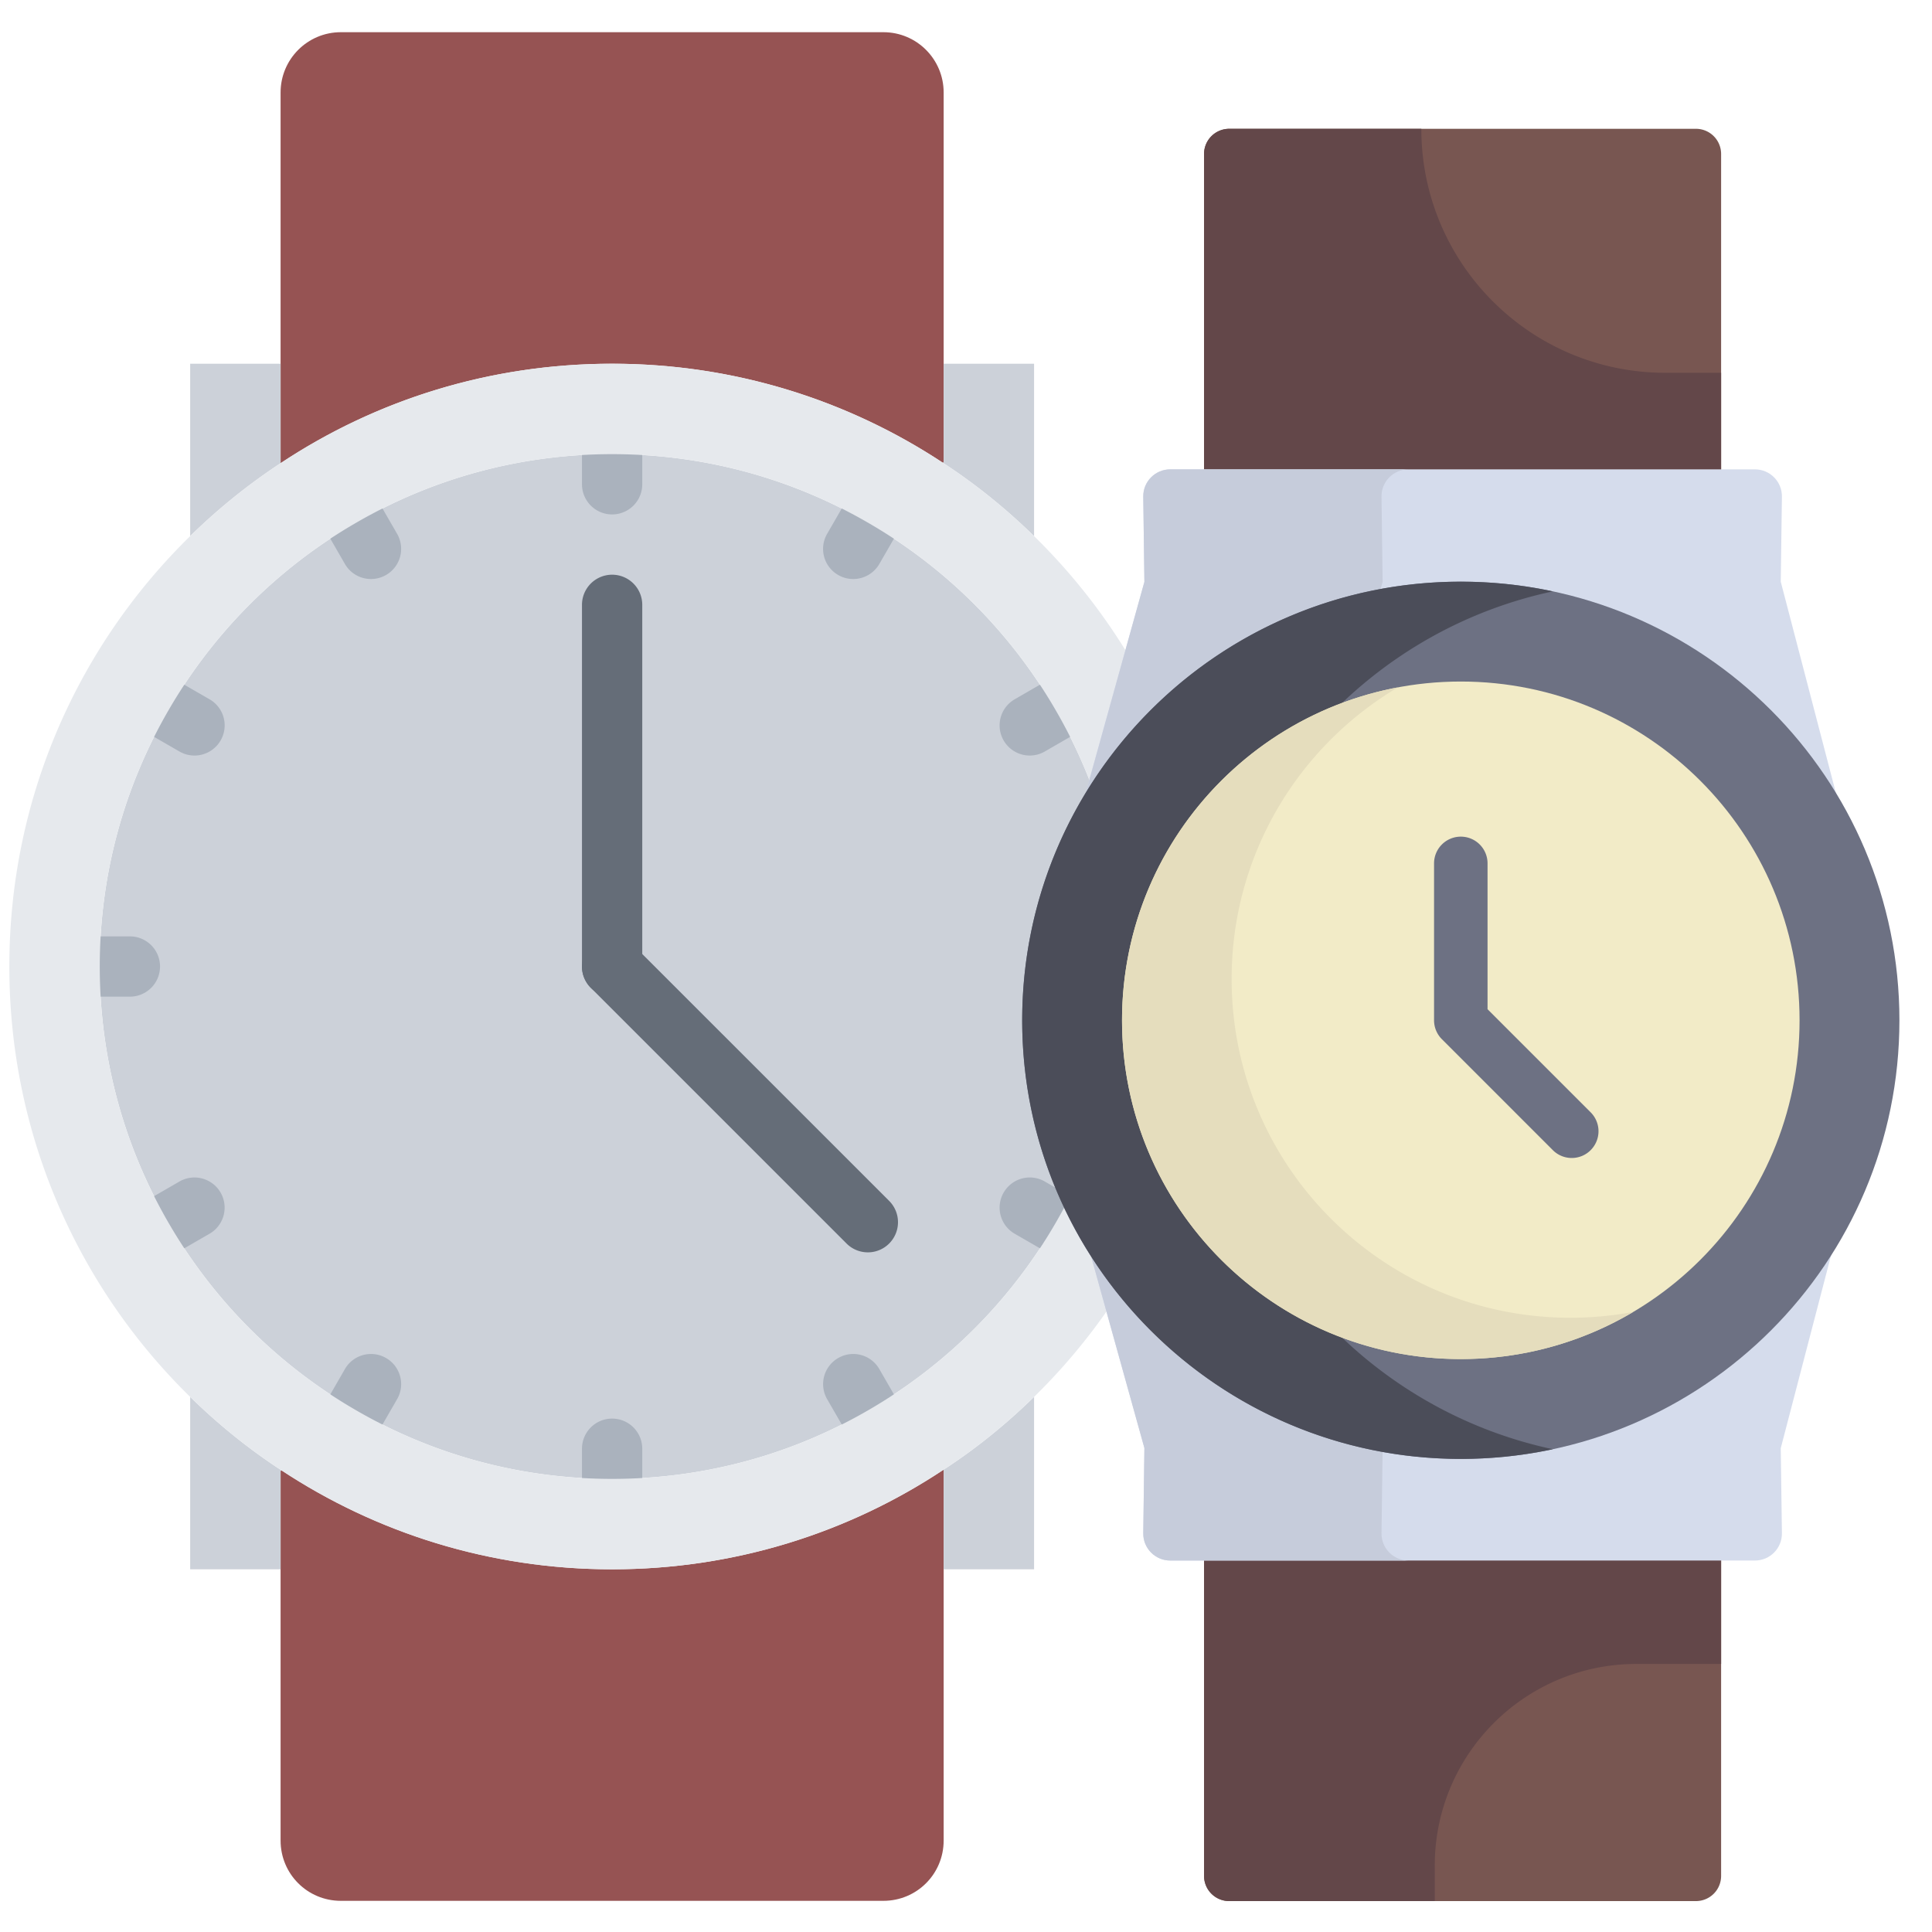
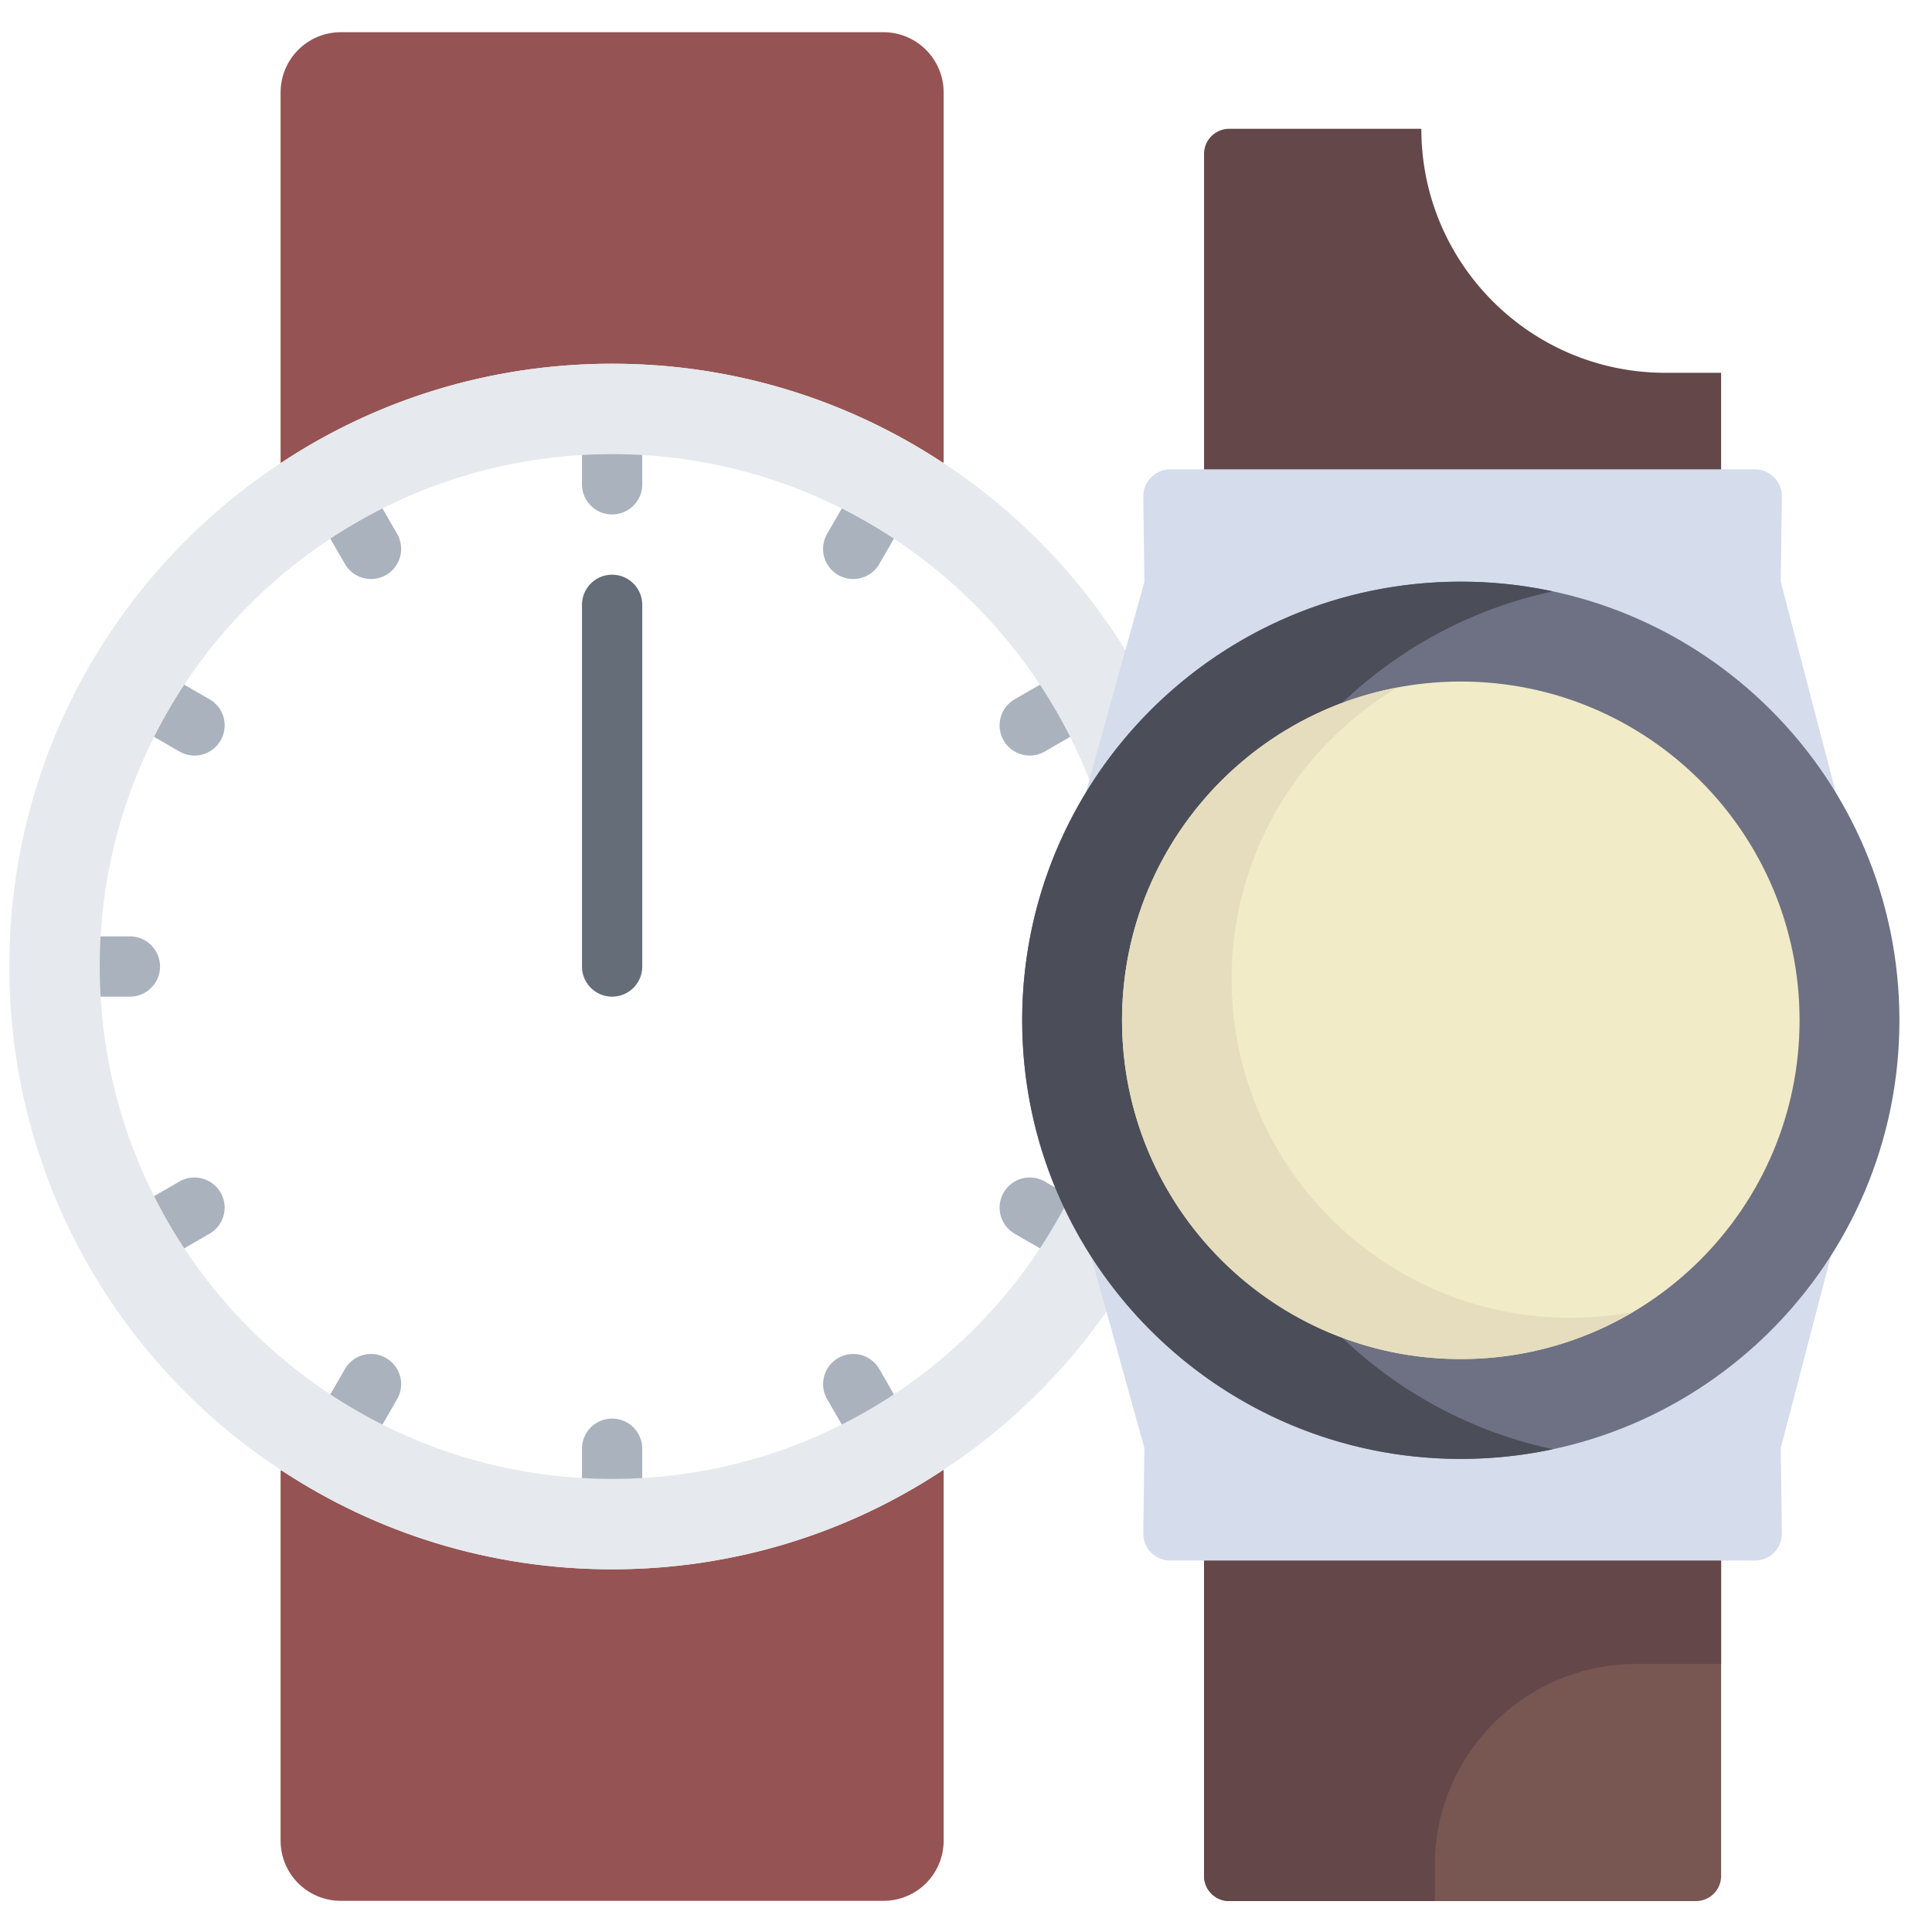
<svg xmlns="http://www.w3.org/2000/svg" xml:space="preserve" style="fill-rule:evenodd;clip-rule:evenodd;stroke-linejoin:round;stroke-miterlimit:2" viewBox="0 0 120 120">
  <g>
    <g>
      <g>
        <path d="M54 360v-73.559l.121-.179C73.02 298.738 95.641 306 120 306s47.039-7.262 65.941-19.801l.059.063V360c0 6.652-5.34 12-12 12H66c-6.66 0-12-5.348-12-12ZM54 85.801V12c0-6.602 5.34-12 12-12h108c6.66 0 12 5.398 12 12v73.559l-.121.179C166.98 73.262 144.359 66 120 66c-24.422 0-47.102 7.262-66 19.801Z" style="fill:#965353;fill-rule:nonzero" transform="matrix(.312 0 0 .312 .58 2)" />
-         <path d="M54 286.441V306H36v-34.324c5.52 5.398 11.578 10.324 18.121 14.586l-.121.179ZM54 85.801a119.919 119.919 0 0 0-18 14.519V66h18v19.801ZM204 66v34.32c-5.52-5.398-11.578-10.32-18.121-14.582l.121-.179V66h18ZM204 271.676V306h-18v-19.738l-.059-.063c6.481-4.199 12.539-9.121 18.059-14.523ZM120 288c-18.602 0-36-4.98-51-13.676A102.114 102.114 0 0 1 31.68 237C22.98 222 18 204.602 18 186c0-18.602 4.98-36 13.68-51A102.081 102.081 0 0 1 69 97.68C84 88.98 101.398 84 120 84c18.602 0 36 4.98 51 13.68A102.141 102.141 0 0 1 208.32 135c8.7 15 13.68 32.398 13.68 51 0 18.602-4.98 36-13.68 51A102.114 102.114 0 0 1 171 274.324C156 283.02 138.602 288 120 288Z" style="fill:#ccd1d9;fill-rule:nonzero" transform="matrix(.312 0 0 .312 .58 2)" />
        <path d="M120 96a6 6 0 0 1-6-6v-6a6 6 0 1 1 12 0v6a6 6 0 0 1-6 6ZM120 294c-3.316 0-6-2.684-6-6v-6c0-3.316 2.684-6 6-6s6 2.684 6 6v6c0 3.316-2.684 6-6 6ZM72.008 108.859a5.988 5.988 0 0 1-5.203-3l-3-5.199A6 6 0 0 1 66 92.465c2.863-1.656 6.535-.672 8.195 2.195l3 5.199a6.001 6.001 0 0 1-5.187 9ZM171.008 280.34a5.987 5.987 0 0 1-5.203-3.008l-3-5.203a5.99 5.99 0 0 1 2.203-8.188 5.983 5.983 0 0 1 8.187 2.2l3 5.203a5.994 5.994 0 0 1-2.203 8.191 5.967 5.967 0 0 1-2.984.805ZM36.859 144a5.953 5.953 0 0 1-2.996-.805l-5.195-3A5.988 5.988 0 0 1 26.473 132c1.656-2.875 5.332-3.859 8.195-2.195l5.195 3A5.988 5.988 0 0 1 42.059 141a6.006 6.006 0 0 1-5.2 3ZM208.332 243a5.933 5.933 0 0 1-2.992-.805l-5.199-3a5.995 5.995 0 0 1-2.196-8.195c1.664-2.867 5.328-3.859 8.196-2.195l5.199 3a5.995 5.995 0 0 1 2.195 8.195 6.016 6.016 0 0 1-5.203 3ZM24 192h-6a6 6 0 1 1 0-12h6a6 6 0 1 1 0 12ZM222 192h-6a6 6 0 1 1 0-12h6a6 6 0 1 1 0 12ZM31.668 243a6 6 0 0 1-3.008-11.195l5.199-3c2.86-1.657 6.532-.668 8.196 2.195a6 6 0 0 1-2.196 8.195l-5.199 3a5.933 5.933 0 0 1-2.992.805ZM203.141 144a6 6 0 0 1-3.004-11.195l5.195-3c2.863-1.664 6.539-.68 8.195 2.195a6 6 0 0 1-2.195 8.195l-5.195 3a5.953 5.953 0 0 1-2.996.805ZM68.992 280.34a5.948 5.948 0 0 1-2.984-.805c-2.875-1.652-3.867-5.328-2.203-8.191l3-5.203c1.644-2.871 5.328-3.856 8.187-2.2 2.875 1.649 3.867 5.329 2.203 8.188l-3 5.203a5.987 5.987 0 0 1-5.203 3.008ZM167.992 108.859a5.935 5.935 0 0 1-2.992-.804 5.99 5.99 0 0 1-2.195-8.196l3-5.199A5.998 5.998 0 0 1 174 92.465a5.988 5.988 0 0 1 2.195 8.195l-3 5.199a5.988 5.988 0 0 1-5.203 3Z" style="fill:#aab2bd;fill-rule:nonzero" transform="matrix(.312 0 0 .312 .58 2)" />
        <path d="M120 192a6 6 0 0 1-6-6v-72a6 6 0 1 1 12 0v72a6 6 0 0 1-6 6Z" style="fill:#656d78;fill-rule:nonzero" transform="matrix(.312 0 0 .312 .58 2)" />
-         <path d="M170.91 242.902a5.983 5.983 0 0 1-4.242-1.757l-50.91-50.911a5.985 5.985 0 0 1 0-8.48 5.99 5.99 0 0 1 8.484 0l50.91 50.906a5.998 5.998 0 0 1 0 8.485 5.967 5.967 0 0 1-4.242 1.757Z" style="fill:#656d78;fill-rule:nonzero" transform="matrix(.312 0 0 .312 .58 2)" />
        <path d="M54 85.801C72.898 73.262 95.578 66 120 66c24.359 0 46.98 7.262 65.879 19.738C192.422 90 198.48 94.922 204 100.32c22.262 21.782 36 52.078 36 85.68 0 33.539-13.738 63.898-36 85.676-5.52 5.398-11.578 10.324-18.059 14.523C167.039 298.738 144.359 306 120 306s-46.98-7.262-65.879-19.738C47.578 282 41.52 277.078 36 271.676 13.738 249.898 0 219.539 0 186c0-33.602 13.738-63.898 36-85.68a119.919 119.919 0 0 1 18-14.519Zm15 188.523C84 283.02 101.398 288 120 288c18.602 0 36-4.98 51-13.676A102.114 102.114 0 0 0 208.32 237c8.7-15 13.68-32.398 13.68-51 0-18.602-4.98-36-13.68-51A102.081 102.081 0 0 0 171 97.68C156 88.98 138.602 84 120 84c-18.602 0-36 4.98-51 13.68A102.141 102.141 0 0 0 31.68 135C22.98 150 18 167.398 18 186c0 18.602 4.98 36 13.68 51A102.175 102.175 0 0 0 69 274.324Z" style="fill:#e6e9ed;fill-rule:nonzero" transform="matrix(.312 0 0 .312 .58 2)" />
      </g>
    </g>
    <g>
      <g>
        <path d="M201.914 411.043v93.684a7.27 7.27 0 0 1-7.273 7.273H59.812a7.27 7.27 0 0 1-7.273-7.273v-93.684h149.375Z" style="fill:#785651;fill-rule:nonzero" transform="matrix(.215 0 0 .215 63.49 8)" />
        <path d="M177.449 443.492h24.465v-32.449H52.539v93.684A7.275 7.275 0 0 0 59.812 512h59.376v-10.242c0-32.18 26.085-58.266 58.261-58.266Z" style="fill:#634749;fill-rule:nonzero" transform="matrix(.215 0 0 .215 63.49 8)" />
-         <path d="M201.914 7.273v94.715H52.539V7.273A7.27 7.27 0 0 1 59.812 0h134.829a7.27 7.27 0 0 1 7.273 7.273Z" style="fill:#785651;fill-rule:nonzero" transform="matrix(.215 0 0 .215 63.49 8)" />
        <path d="M115.309 0H59.812a7.275 7.275 0 0 0-7.273 7.273v94.715h149.375v-31.5h-16.117c-38.93 0-70.488-31.558-70.488-70.488Z" style="fill:#634749;fill-rule:nonzero" transform="matrix(.215 0 0 .215 63.49 8)" />
        <path d="m219.141 130.832 15.914 60.969-1.391 133.707-14.523 55.66.339 24.547c.063 4.347-3.453 7.902-7.8 7.902H42.773c-4.347 0-7.859-3.555-7.796-7.902l.328-24.598-15.391-55.344-1.547-133.972 16.938-60.918-.328-24.598c-.063-4.347 3.449-7.902 7.796-7.902H211.68c4.347 0 7.863 3.555 7.8 7.902l-.339 24.547Z" style="fill:#d5dcec;fill-rule:nonzero" transform="matrix(.215 0 0 .215 63.49 8)" />
-         <path d="m103.801 405.715.328-24.598-15.391-55.344-1.547-133.972 16.938-60.918-.328-24.598c-.063-4.347 3.449-7.902 7.797-7.902H42.773c-4.347 0-7.859 3.555-7.796 7.902l.328 24.598-16.938 60.918 1.547 133.972 15.391 55.344-.328 24.598c-.063 4.347 3.449 7.902 7.796 7.902h68.825c-4.348 0-7.86-3.555-7.797-7.902Z" style="fill:#c6ccdb;fill-rule:nonzero" transform="matrix(.215 0 0 .215 63.49 8)" />
        <path d="M253.426 257.547c0 69.98-56.731 126.711-126.715 126.711C56.73 384.258 0 327.527 0 257.547c0-69.985 56.73-126.715 126.711-126.715 69.984 0 126.715 56.73 126.715 126.715Z" style="fill:#6d7183;fill-rule:nonzero" transform="matrix(.215 0 0 .215 63.49 8)" />
        <path d="M53.164 257.547c0-60.863 42.914-111.695 100.129-123.91a127.03 127.03 0 0 0-26.578-2.805C56.734 130.832 0 187.566 0 257.547c0 69.98 56.734 126.711 126.715 126.711 9.117 0 18.008-.973 26.578-2.801-57.215-12.219-100.129-63.051-100.129-123.91Z" style="fill:#4b4d59;fill-rule:nonzero" transform="matrix(.215 0 0 .215 63.49 8)" />
        <path d="M224.578 257.547c0 54.051-43.816 97.867-97.867 97.867s-97.867-43.816-97.867-97.867 43.816-97.867 97.867-97.867 97.867 43.816 97.867 97.867Z" style="fill:#f2ebc7;fill-rule:nonzero" transform="matrix(.215 0 0 .215 63.49 8)" />
        <path d="M158.371 343.48c-54.055 0-97.867-43.812-97.867-97.867 0-35.855 19.285-67.203 48.043-84.246-45.371 8.516-79.703 48.332-79.703 96.18 0 54.051 43.816 97.867 97.867 97.867 18.199 0 35.23-4.973 49.824-13.621a98.38 98.38 0 0 1-18.164 1.687Z" style="fill:#e5ddbd;fill-rule:nonzero" transform="matrix(.215 0 0 .215 63.49 8)" />
-         <path d="M158.766 297.324a7.698 7.698 0 0 1-5.465-2.265l-32.051-32.051a7.727 7.727 0 0 1-2.266-5.461v-45.328a7.726 7.726 0 0 1 7.727-7.727 7.724 7.724 0 0 1 7.727 7.727v42.125l29.789 29.789a7.722 7.722 0 0 1 0 10.926 7.69 7.69 0 0 1-5.461 2.265Z" style="fill:#6d7183;fill-rule:nonzero" transform="matrix(.215 0 0 .215 63.49 8)" />
      </g>
    </g>
  </g>
</svg>